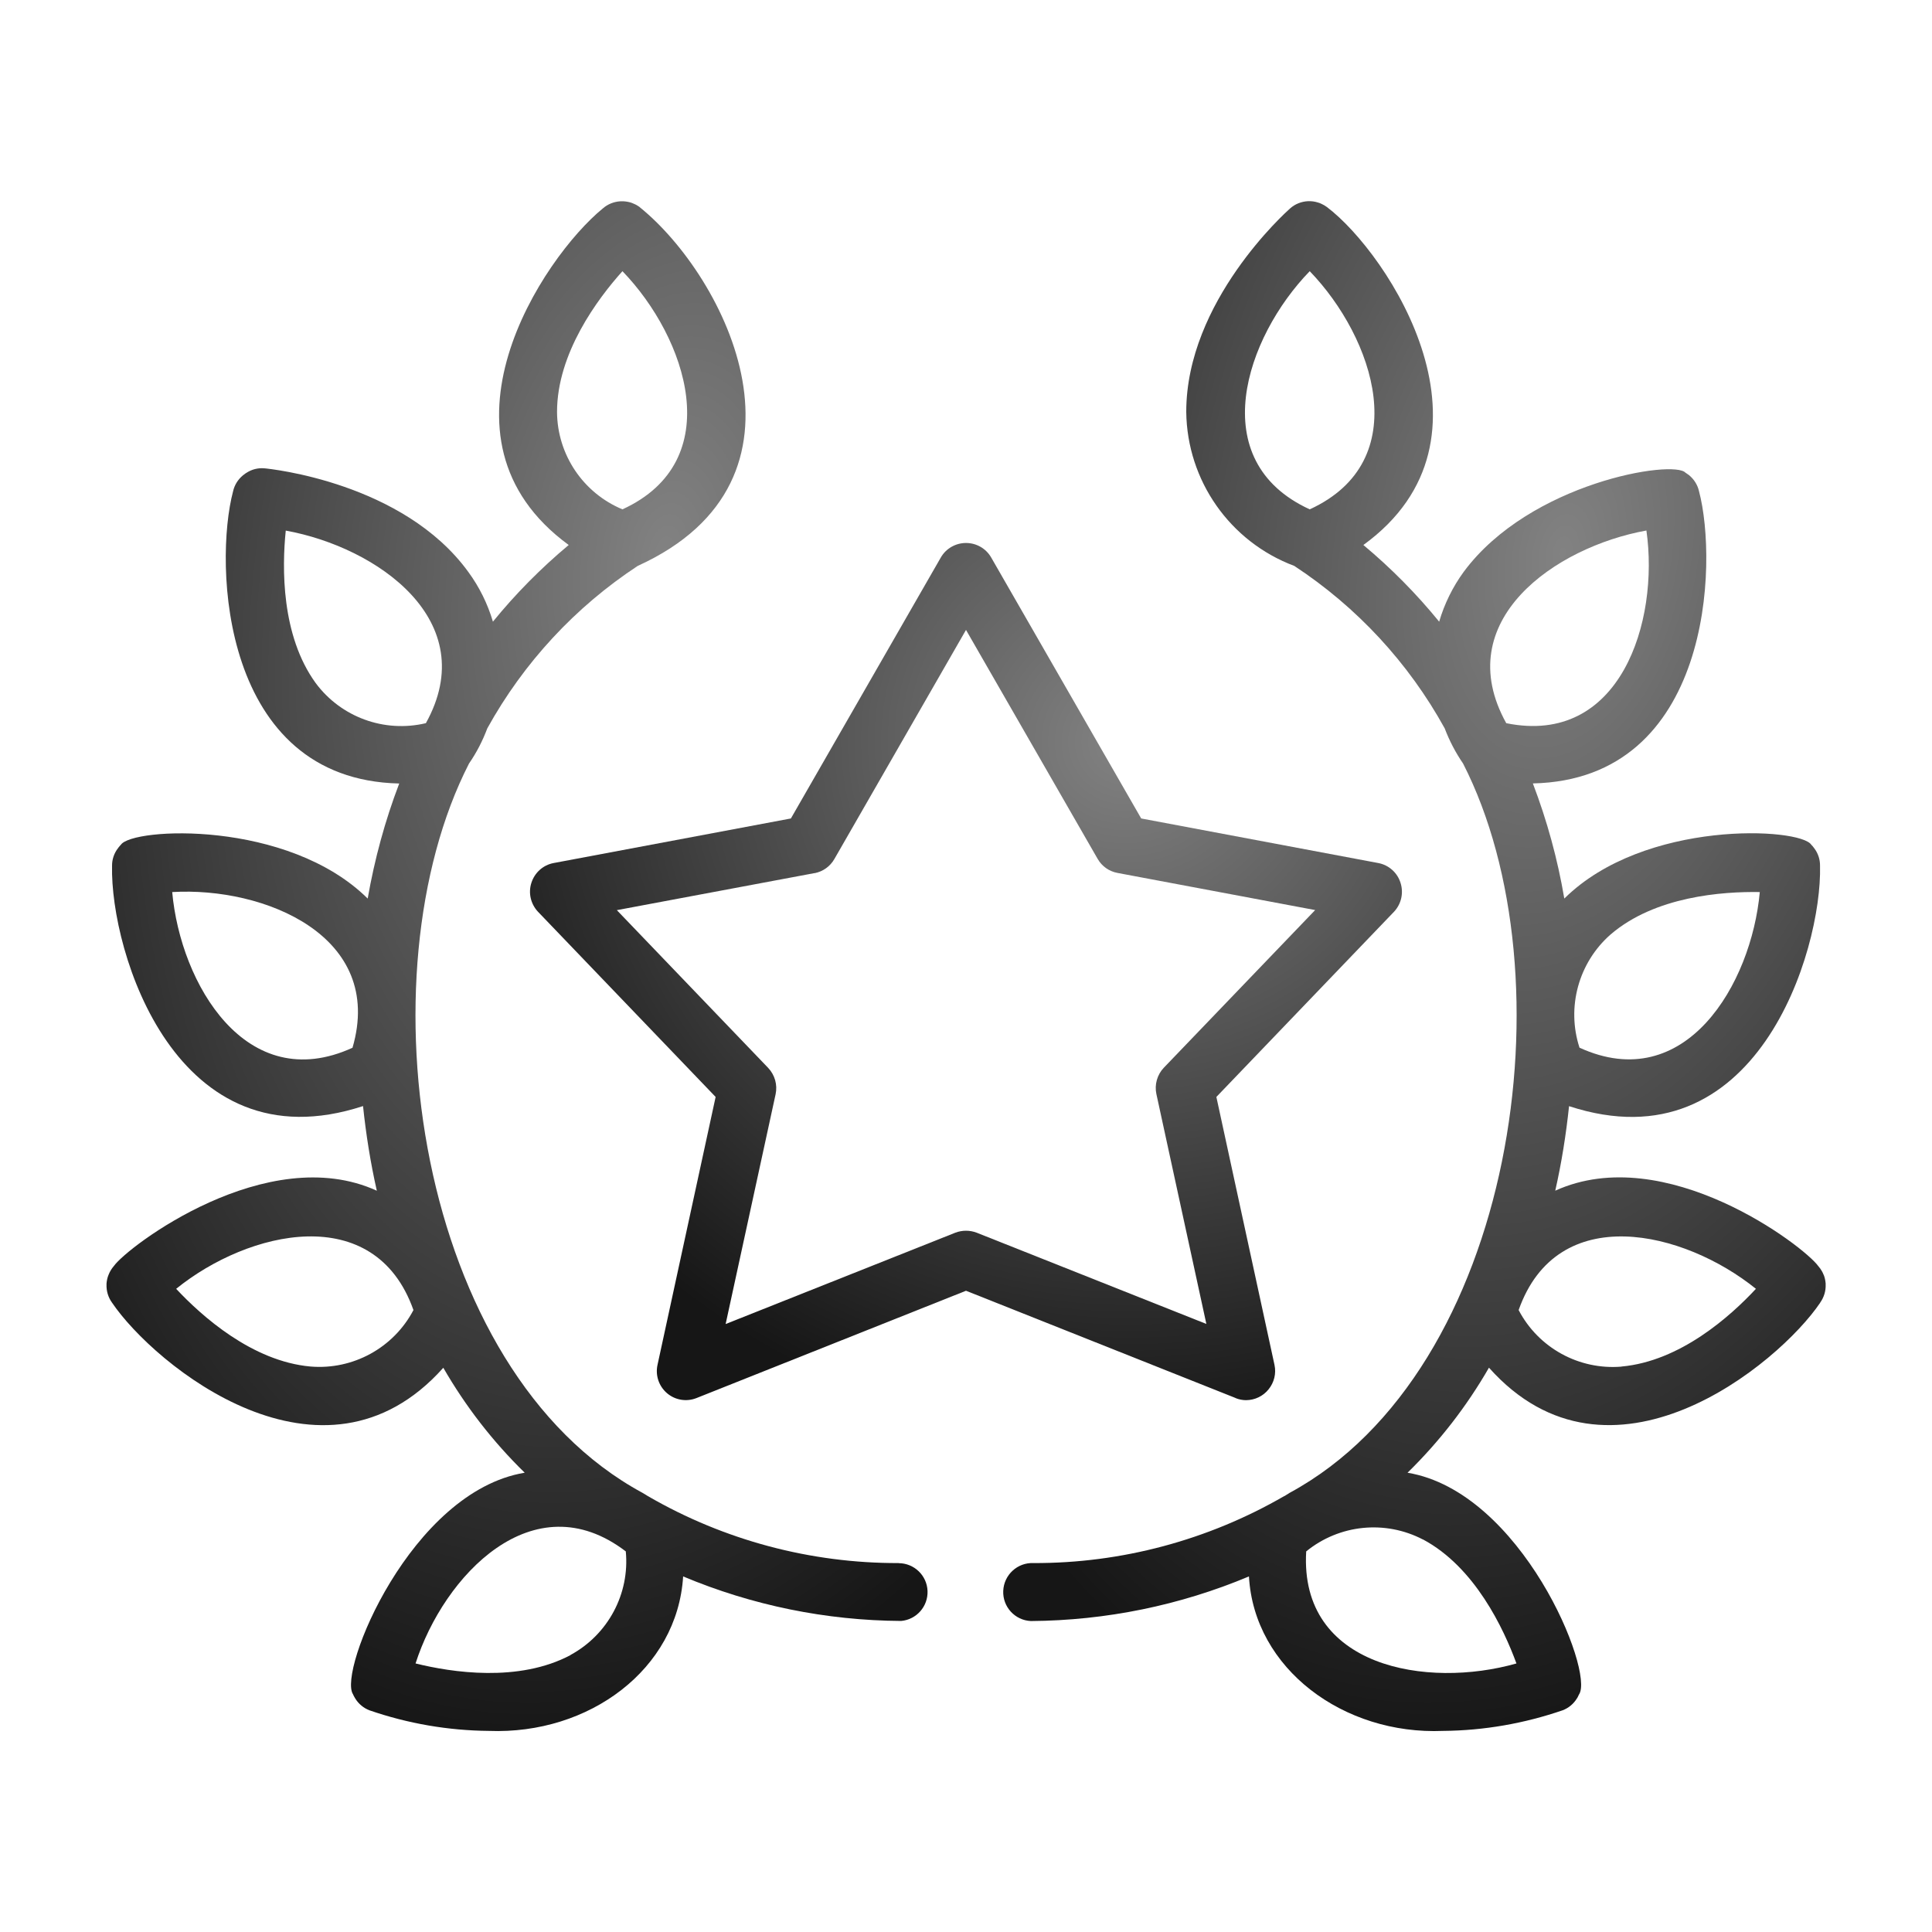
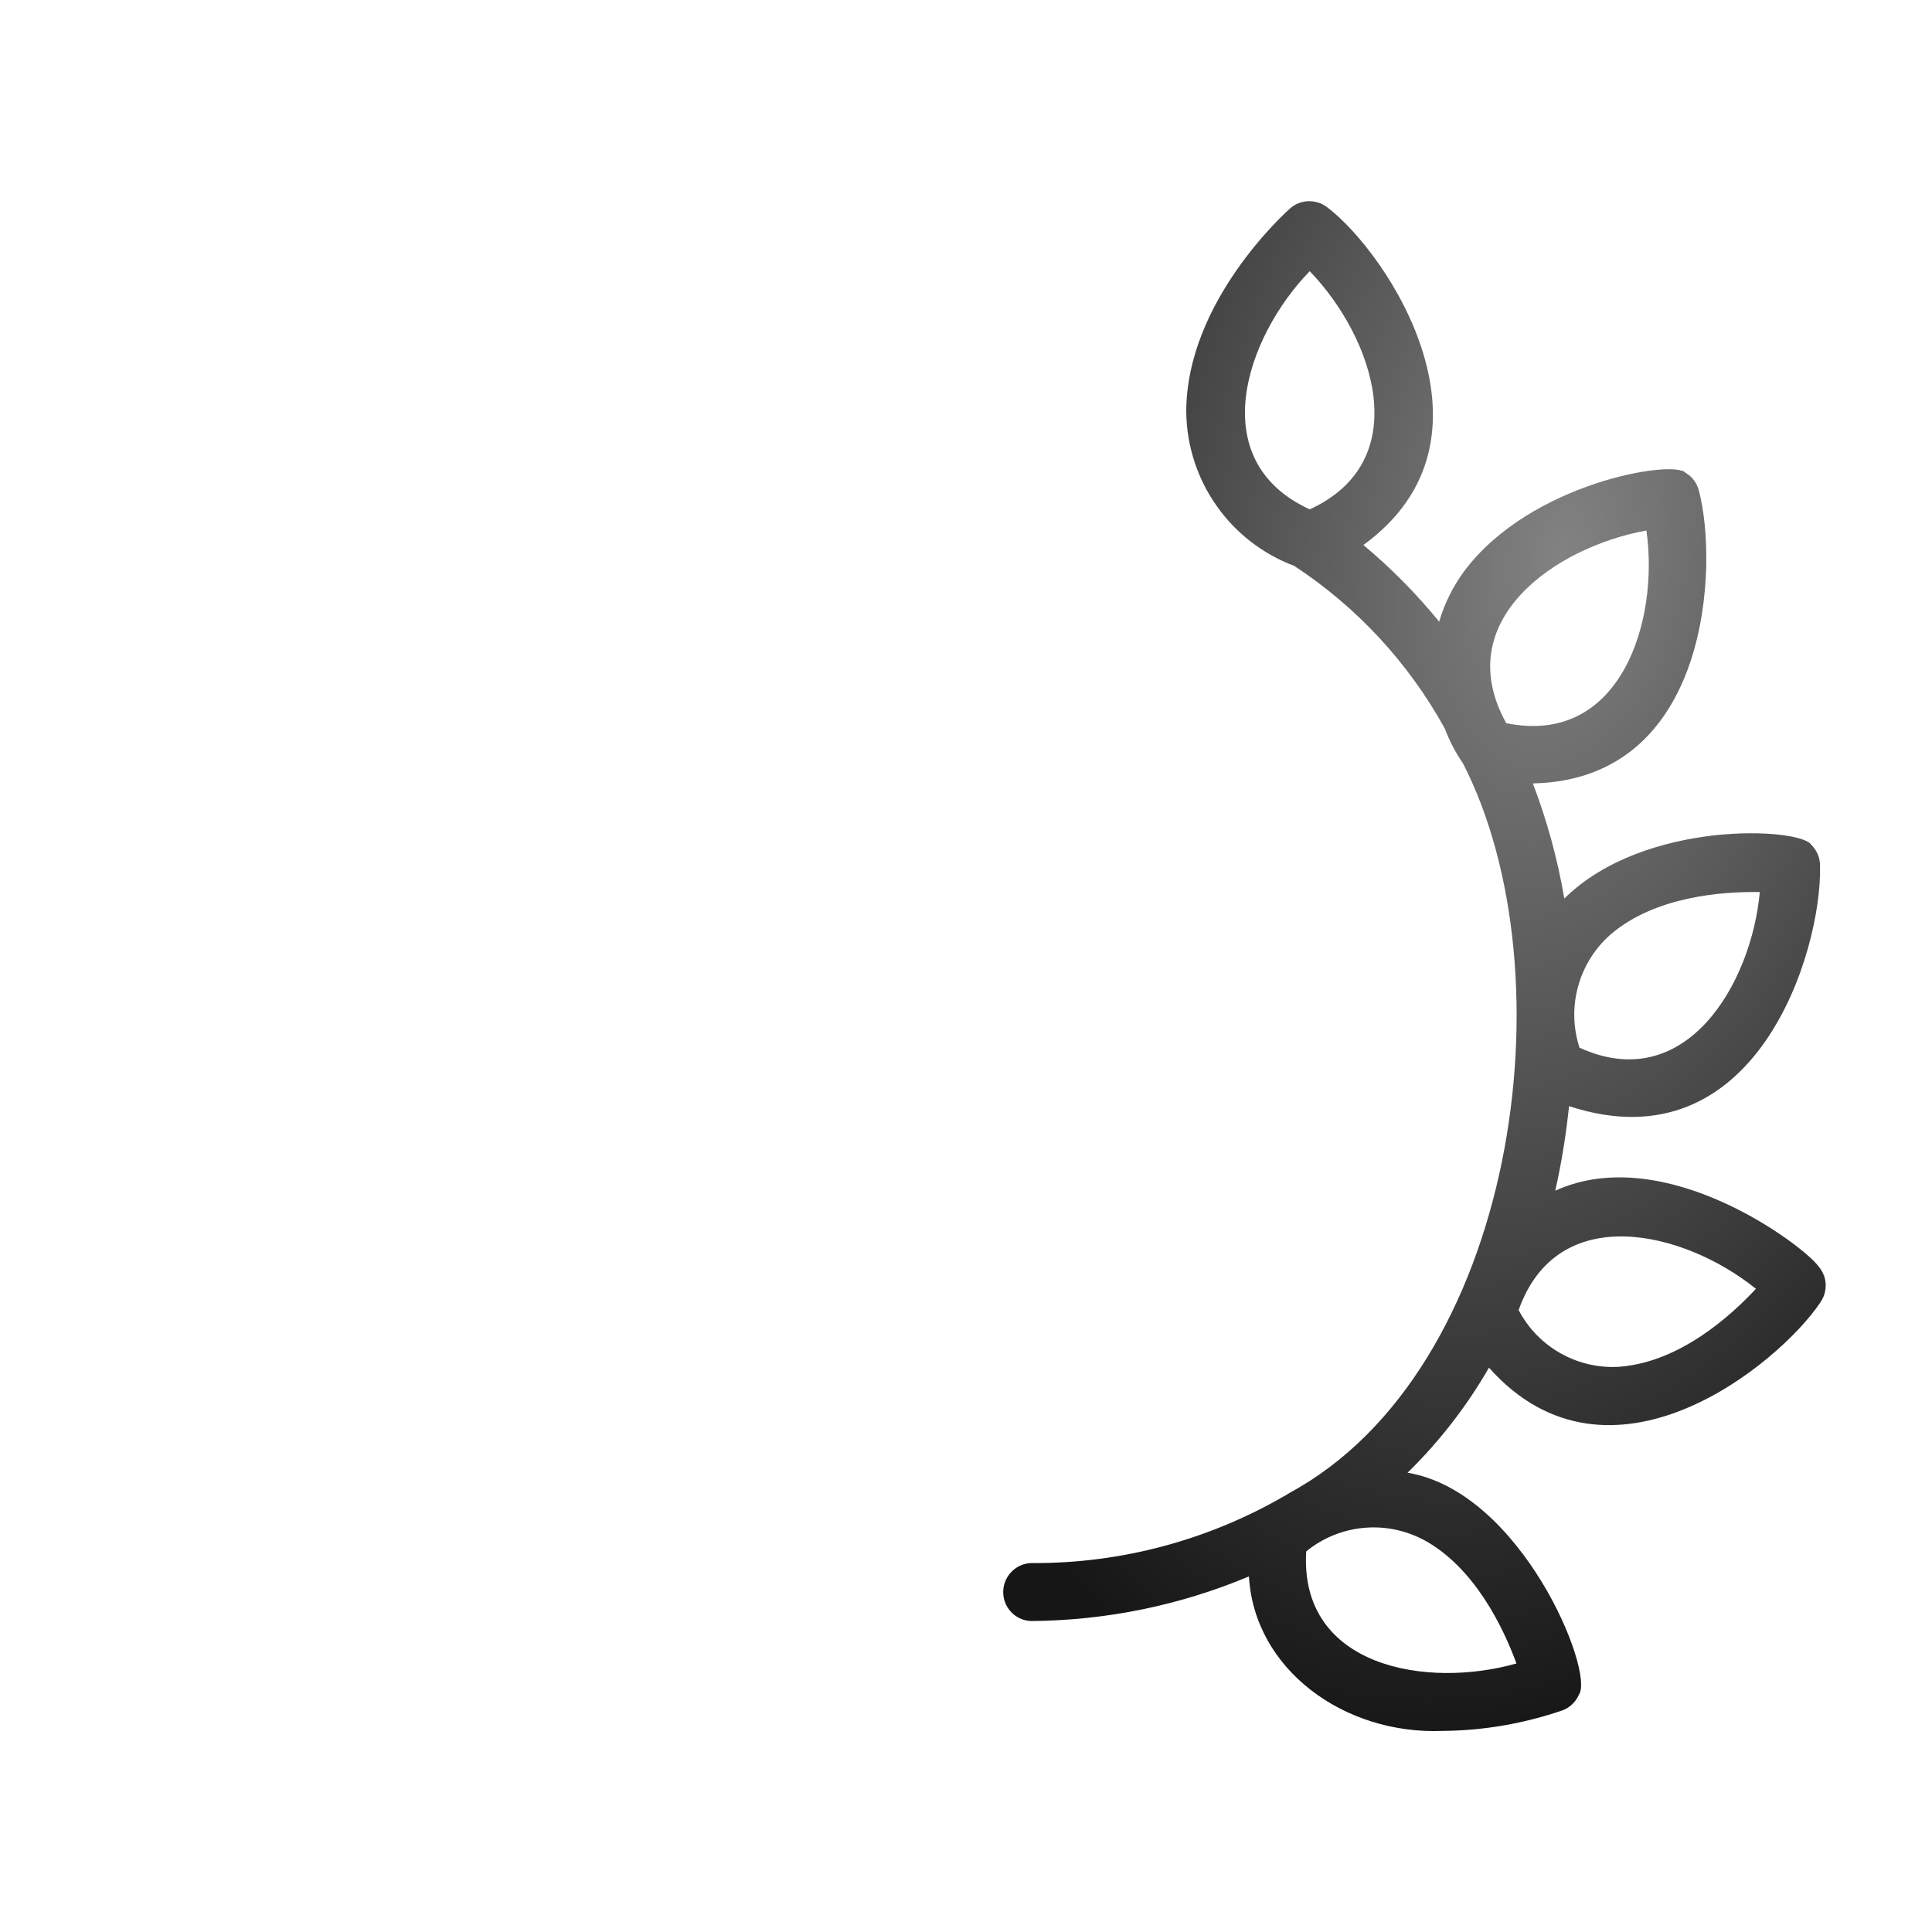
<svg xmlns="http://www.w3.org/2000/svg" width="22" height="22" viewBox="0 0 22 22" fill="none">
  <path d="M20.766 14.517C20.761 14.503 20.755 14.491 20.748 14.478C20.736 14.456 20.721 14.435 20.704 14.416C20.542 14.19 18.964 12.99 17.711 13.558H17.71C17.782 13.241 17.833 12.919 17.867 12.596C20 13.294 20.749 10.829 20.725 9.86V9.86C20.726 9.787 20.703 9.716 20.658 9.658C20.653 9.651 20.647 9.644 20.642 9.637C20.636 9.63 20.631 9.625 20.626 9.62C20.501 9.422 18.726 9.329 17.814 10.231L17.813 10.232C17.737 9.784 17.617 9.346 17.455 8.921C19.491 8.876 19.563 6.407 19.347 5.594C19.331 5.522 19.291 5.459 19.235 5.412C19.228 5.406 19.22 5.401 19.212 5.396C19.205 5.391 19.201 5.387 19.194 5.384C19.065 5.23 17.423 5.492 16.668 6.511C16.543 6.682 16.448 6.875 16.388 7.079C16.129 6.761 15.84 6.469 15.525 6.206C17.195 4.994 15.813 2.889 15.109 2.357C15.088 2.342 15.066 2.329 15.043 2.319C15.03 2.313 15.017 2.308 15.004 2.305C14.972 2.295 14.937 2.29 14.903 2.291H14.893C14.819 2.295 14.747 2.323 14.691 2.373C14.643 2.416 13.508 3.432 13.508 4.69C13.517 5.472 14.005 6.169 14.738 6.444C15.451 6.912 16.039 7.547 16.451 8.294C16.505 8.436 16.575 8.57 16.66 8.694C17.896 11.108 17.262 15.604 14.684 17C14.664 17.012 14.645 17.024 14.625 17.037L14.624 17.036C13.756 17.538 12.771 17.802 11.768 17.799C11.586 17.791 11.432 17.933 11.424 18.115C11.416 18.297 11.557 18.451 11.739 18.459C12.593 18.453 13.436 18.281 14.222 17.951C14.281 19.003 15.3 19.758 16.434 19.71C16.898 19.706 17.356 19.626 17.795 19.475C17.863 19.449 17.92 19.401 17.958 19.338C17.962 19.332 17.967 19.325 17.97 19.316C17.974 19.308 17.978 19.302 17.981 19.294C18.157 19.033 17.326 16.986 16.027 16.77V16.771C16.39 16.416 16.702 16.014 16.955 15.574C18.331 17.118 20.253 15.536 20.727 14.834H20.726C20.77 14.773 20.792 14.7 20.789 14.627V14.615C20.786 14.581 20.779 14.547 20.767 14.517L20.766 14.517ZM18.339 10.642C18.846 10.205 19.616 10.151 20.039 10.158C19.944 11.206 19.192 12.482 17.986 11.93C17.836 11.469 17.975 10.962 18.339 10.642ZM14.914 5.8C13.707 5.247 14.183 3.842 14.914 3.088C15.645 3.845 16.12 5.248 14.914 5.8ZM16.204 17.53C16.794 17.845 17.122 18.544 17.268 18.942C16.255 19.231 14.794 18.99 14.874 17.665V17.666C15.251 17.359 15.773 17.306 16.204 17.531L16.204 17.53ZM17.152 8.235C16.503 7.068 17.709 6.229 18.748 6.041C18.896 7.08 18.45 8.499 17.152 8.235ZM18.465 15.562H18.464C17.979 15.602 17.518 15.348 17.293 14.918C17.735 13.666 19.178 14.016 19.995 14.676C19.707 14.986 19.134 15.501 18.464 15.561L18.465 15.562Z" fill="url(#paint0_radial_20147_2)" />
-   <path d="M10.234 17.799C9.231 17.802 8.244 17.539 7.377 17.036C7.357 17.024 7.338 17.011 7.316 16.999C4.736 15.602 4.107 11.102 5.341 8.694V8.694C5.427 8.57 5.496 8.435 5.549 8.294C5.962 7.547 6.55 6.912 7.262 6.444C9.424 5.461 8.271 3.154 7.283 2.358V2.357C7.262 2.342 7.24 2.329 7.217 2.32C7.204 2.314 7.192 2.309 7.178 2.305C7.145 2.296 7.111 2.291 7.077 2.292H7.067C6.992 2.296 6.921 2.324 6.865 2.373C6.181 2.931 4.81 4.988 6.476 6.206C6.161 6.469 5.872 6.761 5.613 7.079C5.553 6.875 5.458 6.684 5.333 6.513C4.593 5.494 3.078 5.339 3.013 5.333V5.333C2.94 5.326 2.867 5.344 2.805 5.385C2.799 5.388 2.796 5.391 2.791 5.394C2.782 5.401 2.774 5.407 2.765 5.414C2.709 5.461 2.67 5.523 2.654 5.595C2.436 6.417 2.514 8.877 4.547 8.922H4.546C4.384 9.346 4.265 9.785 4.187 10.232C3.276 9.331 1.504 9.423 1.376 9.62C1.37 9.626 1.364 9.632 1.359 9.639C1.353 9.645 1.348 9.652 1.344 9.659V9.658C1.299 9.716 1.275 9.787 1.276 9.86C1.254 10.838 2.005 13.292 4.134 12.595V12.596C4.168 12.919 4.219 13.241 4.291 13.559C3.042 12.989 1.45 14.198 1.297 14.416H1.297C1.271 14.446 1.25 14.48 1.236 14.517C1.223 14.548 1.216 14.581 1.213 14.616V14.626V14.625C1.21 14.7 1.232 14.774 1.276 14.834C1.756 15.544 3.674 17.115 5.048 15.575C5.301 16.014 5.612 16.416 5.975 16.77C4.678 16.985 3.845 19.035 4.02 19.293C4.023 19.302 4.028 19.31 4.032 19.318C4.036 19.325 4.04 19.332 4.044 19.339C4.082 19.402 4.14 19.45 4.208 19.476C4.646 19.627 5.104 19.706 5.567 19.71C6.708 19.754 7.714 19.009 7.779 17.951C8.565 18.281 9.408 18.453 10.262 18.458C10.437 18.442 10.569 18.292 10.562 18.116C10.555 17.94 10.41 17.801 10.234 17.8L10.234 17.799ZM6.343 4.691C6.343 4.022 6.805 3.403 7.088 3.088C7.819 3.845 8.293 5.248 7.088 5.8C6.639 5.613 6.346 5.176 6.343 4.691ZM4.014 11.931C2.804 12.484 2.055 11.203 1.961 10.158C3.009 10.096 4.386 10.658 4.014 11.931ZM3.594 7.777C3.201 7.235 3.211 6.463 3.254 6.042C4.296 6.231 5.497 7.071 4.849 8.236V8.235C4.376 8.347 3.883 8.167 3.594 7.777ZM3.537 15.561C2.871 15.502 2.296 14.986 2.006 14.676C2.824 14.013 4.266 13.668 4.708 14.918C4.482 15.348 4.02 15.601 3.537 15.561ZM6.498 18.846C5.907 19.161 5.144 19.044 4.732 18.942C5.053 17.942 6.073 16.862 7.126 17.666C7.172 18.149 6.924 18.613 6.497 18.845L6.498 18.846Z" fill="url(#paint1_radial_20147_2)" />
-   <path d="M14.19 15.944C14.29 15.943 14.384 15.898 14.446 15.82C14.509 15.742 14.534 15.641 14.513 15.543L13.851 12.491L15.875 10.381C15.957 10.293 15.985 10.167 15.948 10.053C15.912 9.937 15.815 9.851 15.697 9.828L12.995 9.32L11.286 6.347C11.227 6.245 11.118 6.183 11 6.183C10.883 6.183 10.773 6.245 10.714 6.347L9.006 9.32L6.302 9.828C6.184 9.851 6.088 9.937 6.051 10.053C6.014 10.167 6.043 10.293 6.125 10.381L8.149 12.491L7.487 15.543C7.461 15.662 7.503 15.786 7.596 15.865C7.689 15.944 7.818 15.965 7.931 15.92L11 14.698L14.069 15.919V15.92C14.108 15.936 14.149 15.944 14.19 15.944ZM11.122 14.037C11.043 14.007 10.957 14.007 10.878 14.037L8.263 15.077L8.832 12.46C8.855 12.352 8.823 12.241 8.748 12.161L7.024 10.364L9.276 9.942V9.943C9.372 9.924 9.453 9.866 9.501 9.782L11 7.173L12.499 9.78C12.547 9.864 12.629 9.922 12.724 9.94L14.976 10.363L13.252 12.159C13.177 12.238 13.145 12.351 13.168 12.458L13.737 15.076L11.122 14.037Z" fill="url(#paint2_radial_20147_2)" />
  <defs>
    <radialGradient id="paint0_radial_20147_2" cx="0" cy="0" r="1" gradientUnits="userSpaceOnUse" gradientTransform="translate(17.793 6.332) rotate(100.638) scale(13.697 8.072)">
      <stop stop-color="#828282" />
      <stop offset="1" stop-color="#161616" />
    </radialGradient>
    <radialGradient id="paint1_radial_20147_2" cx="0" cy="0" r="1" gradientUnits="userSpaceOnUse" gradientTransform="translate(7.571 6.333) rotate(100.621) scale(13.695 8.058)">
      <stop stop-color="#828282" />
      <stop offset="1" stop-color="#161616" />
    </radialGradient>
    <radialGradient id="paint2_radial_20147_2" cx="0" cy="0" r="1" gradientUnits="userSpaceOnUse" gradientTransform="translate(12.788 8.447) rotate(109.567) scale(8.004 8.205)">
      <stop stop-color="#828282" />
      <stop offset="1" stop-color="#161616" />
    </radialGradient>
  </defs>
</svg>